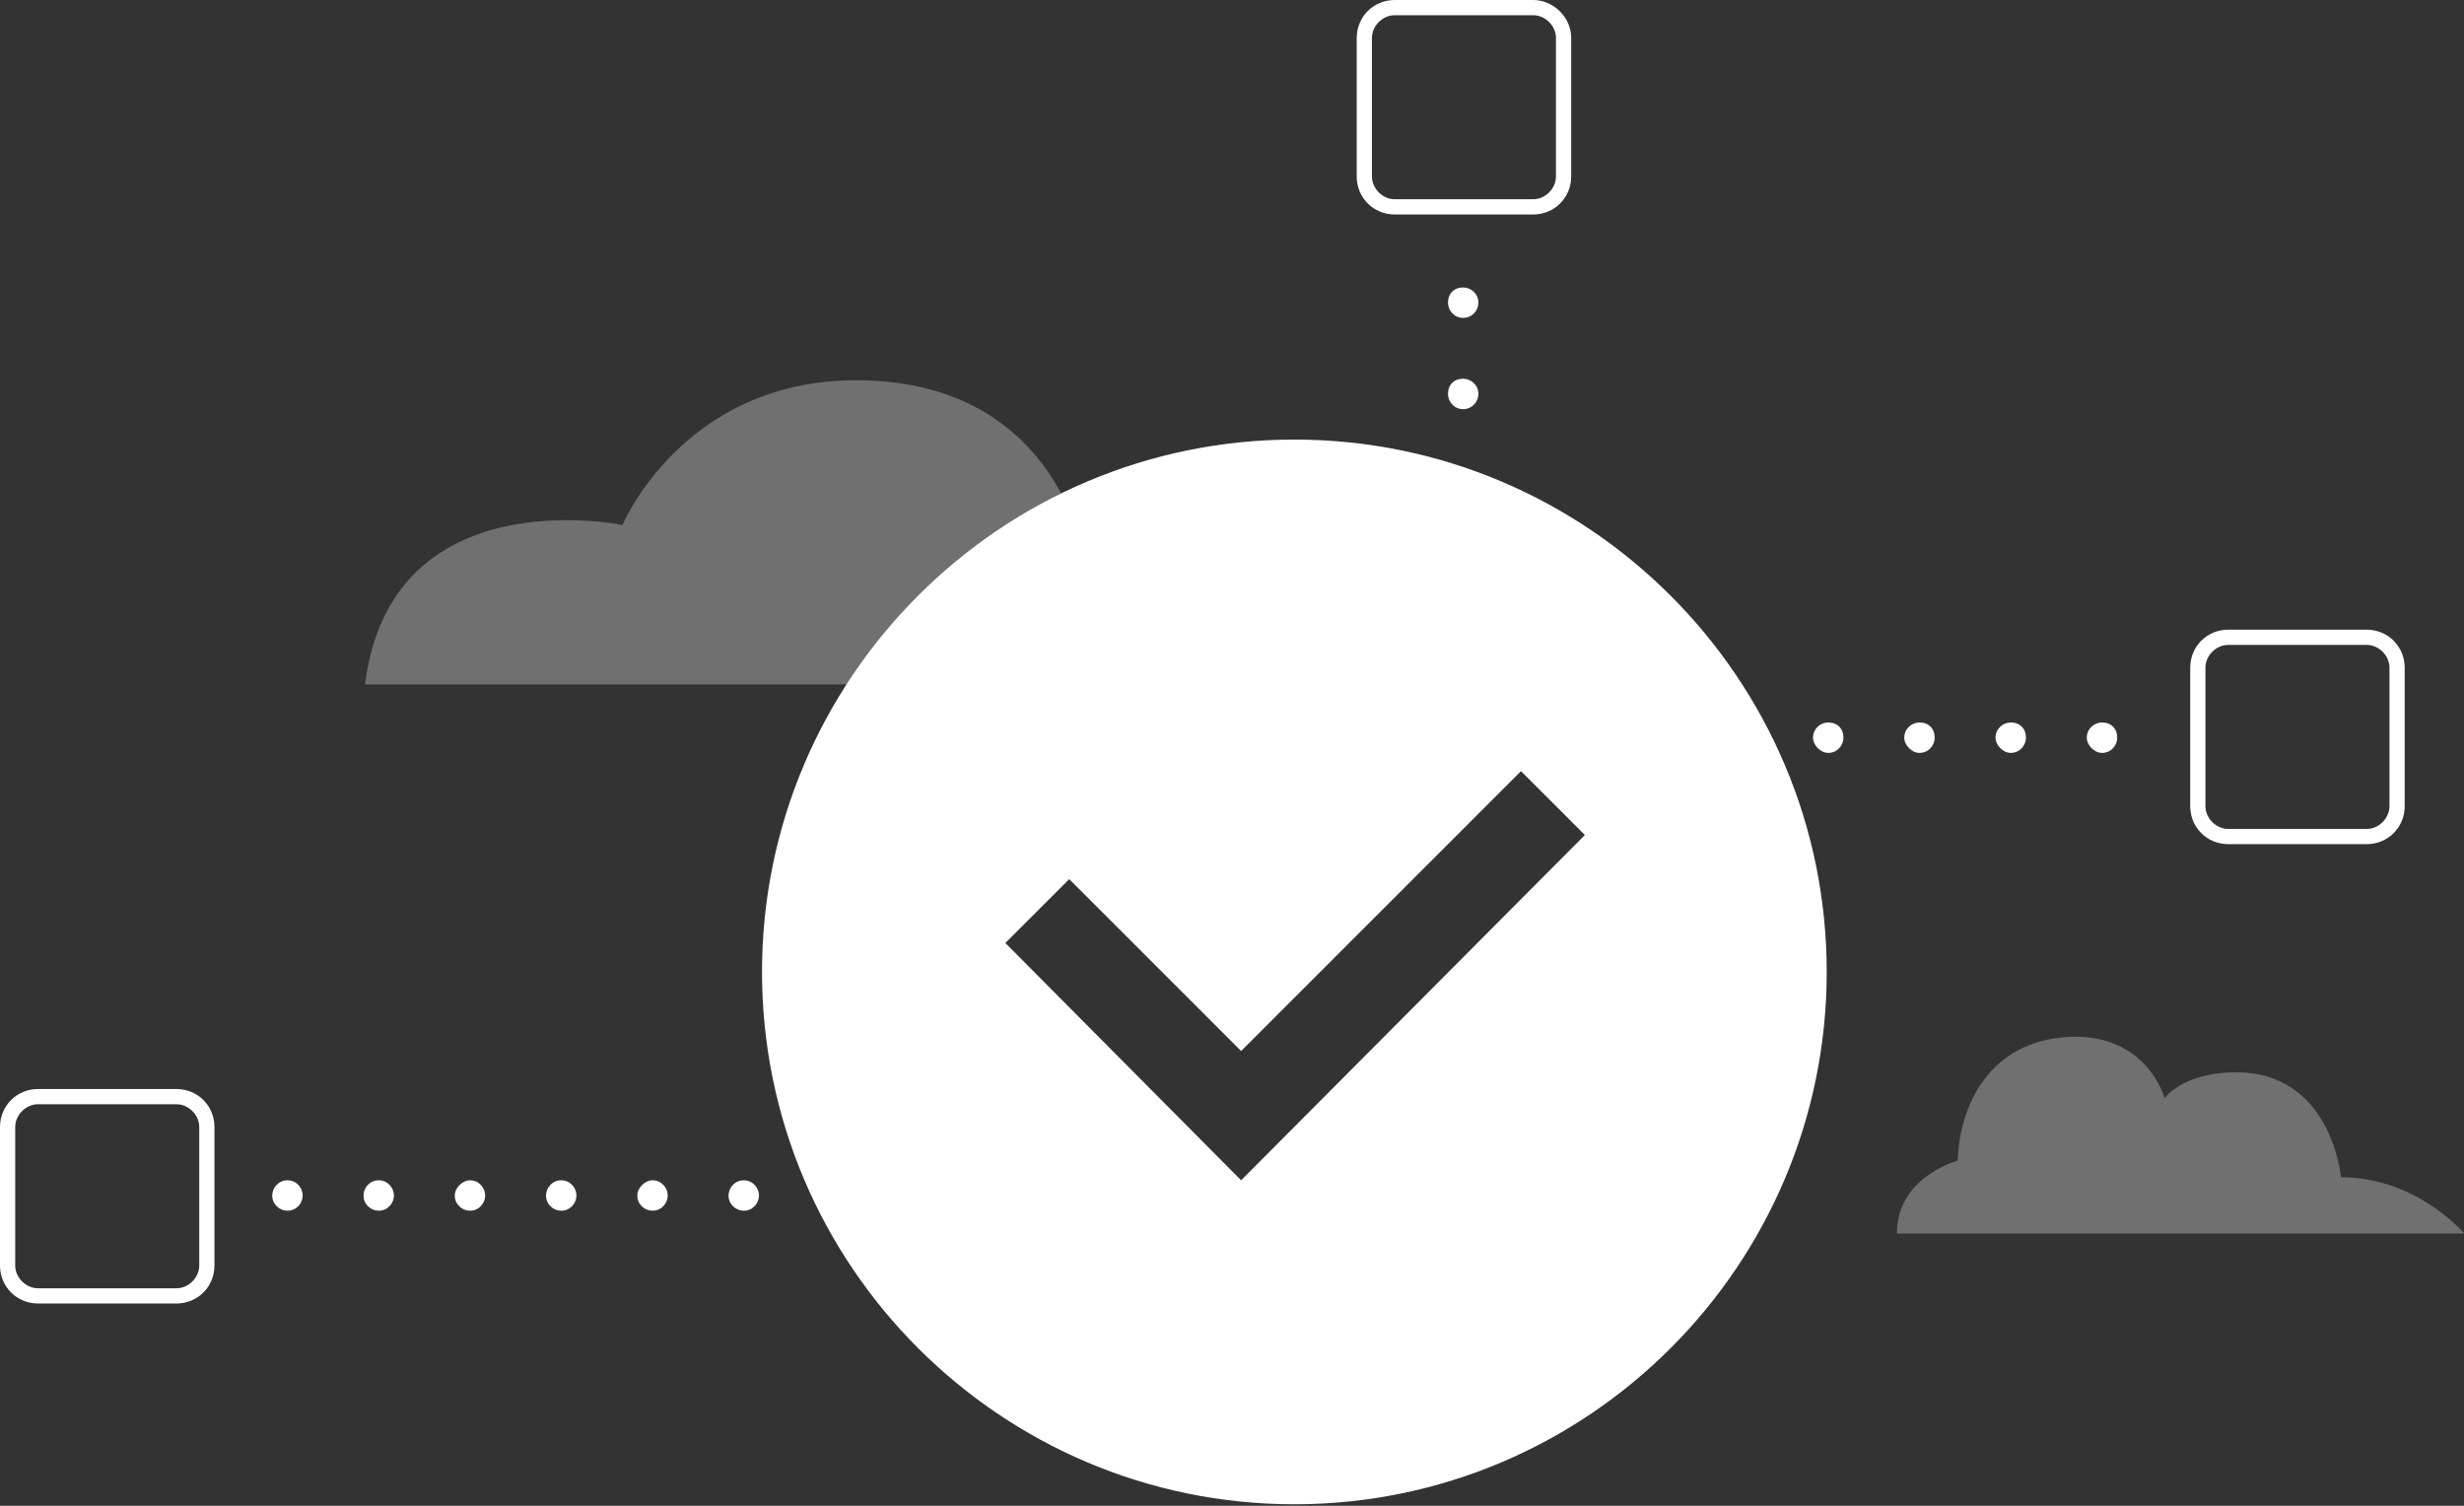
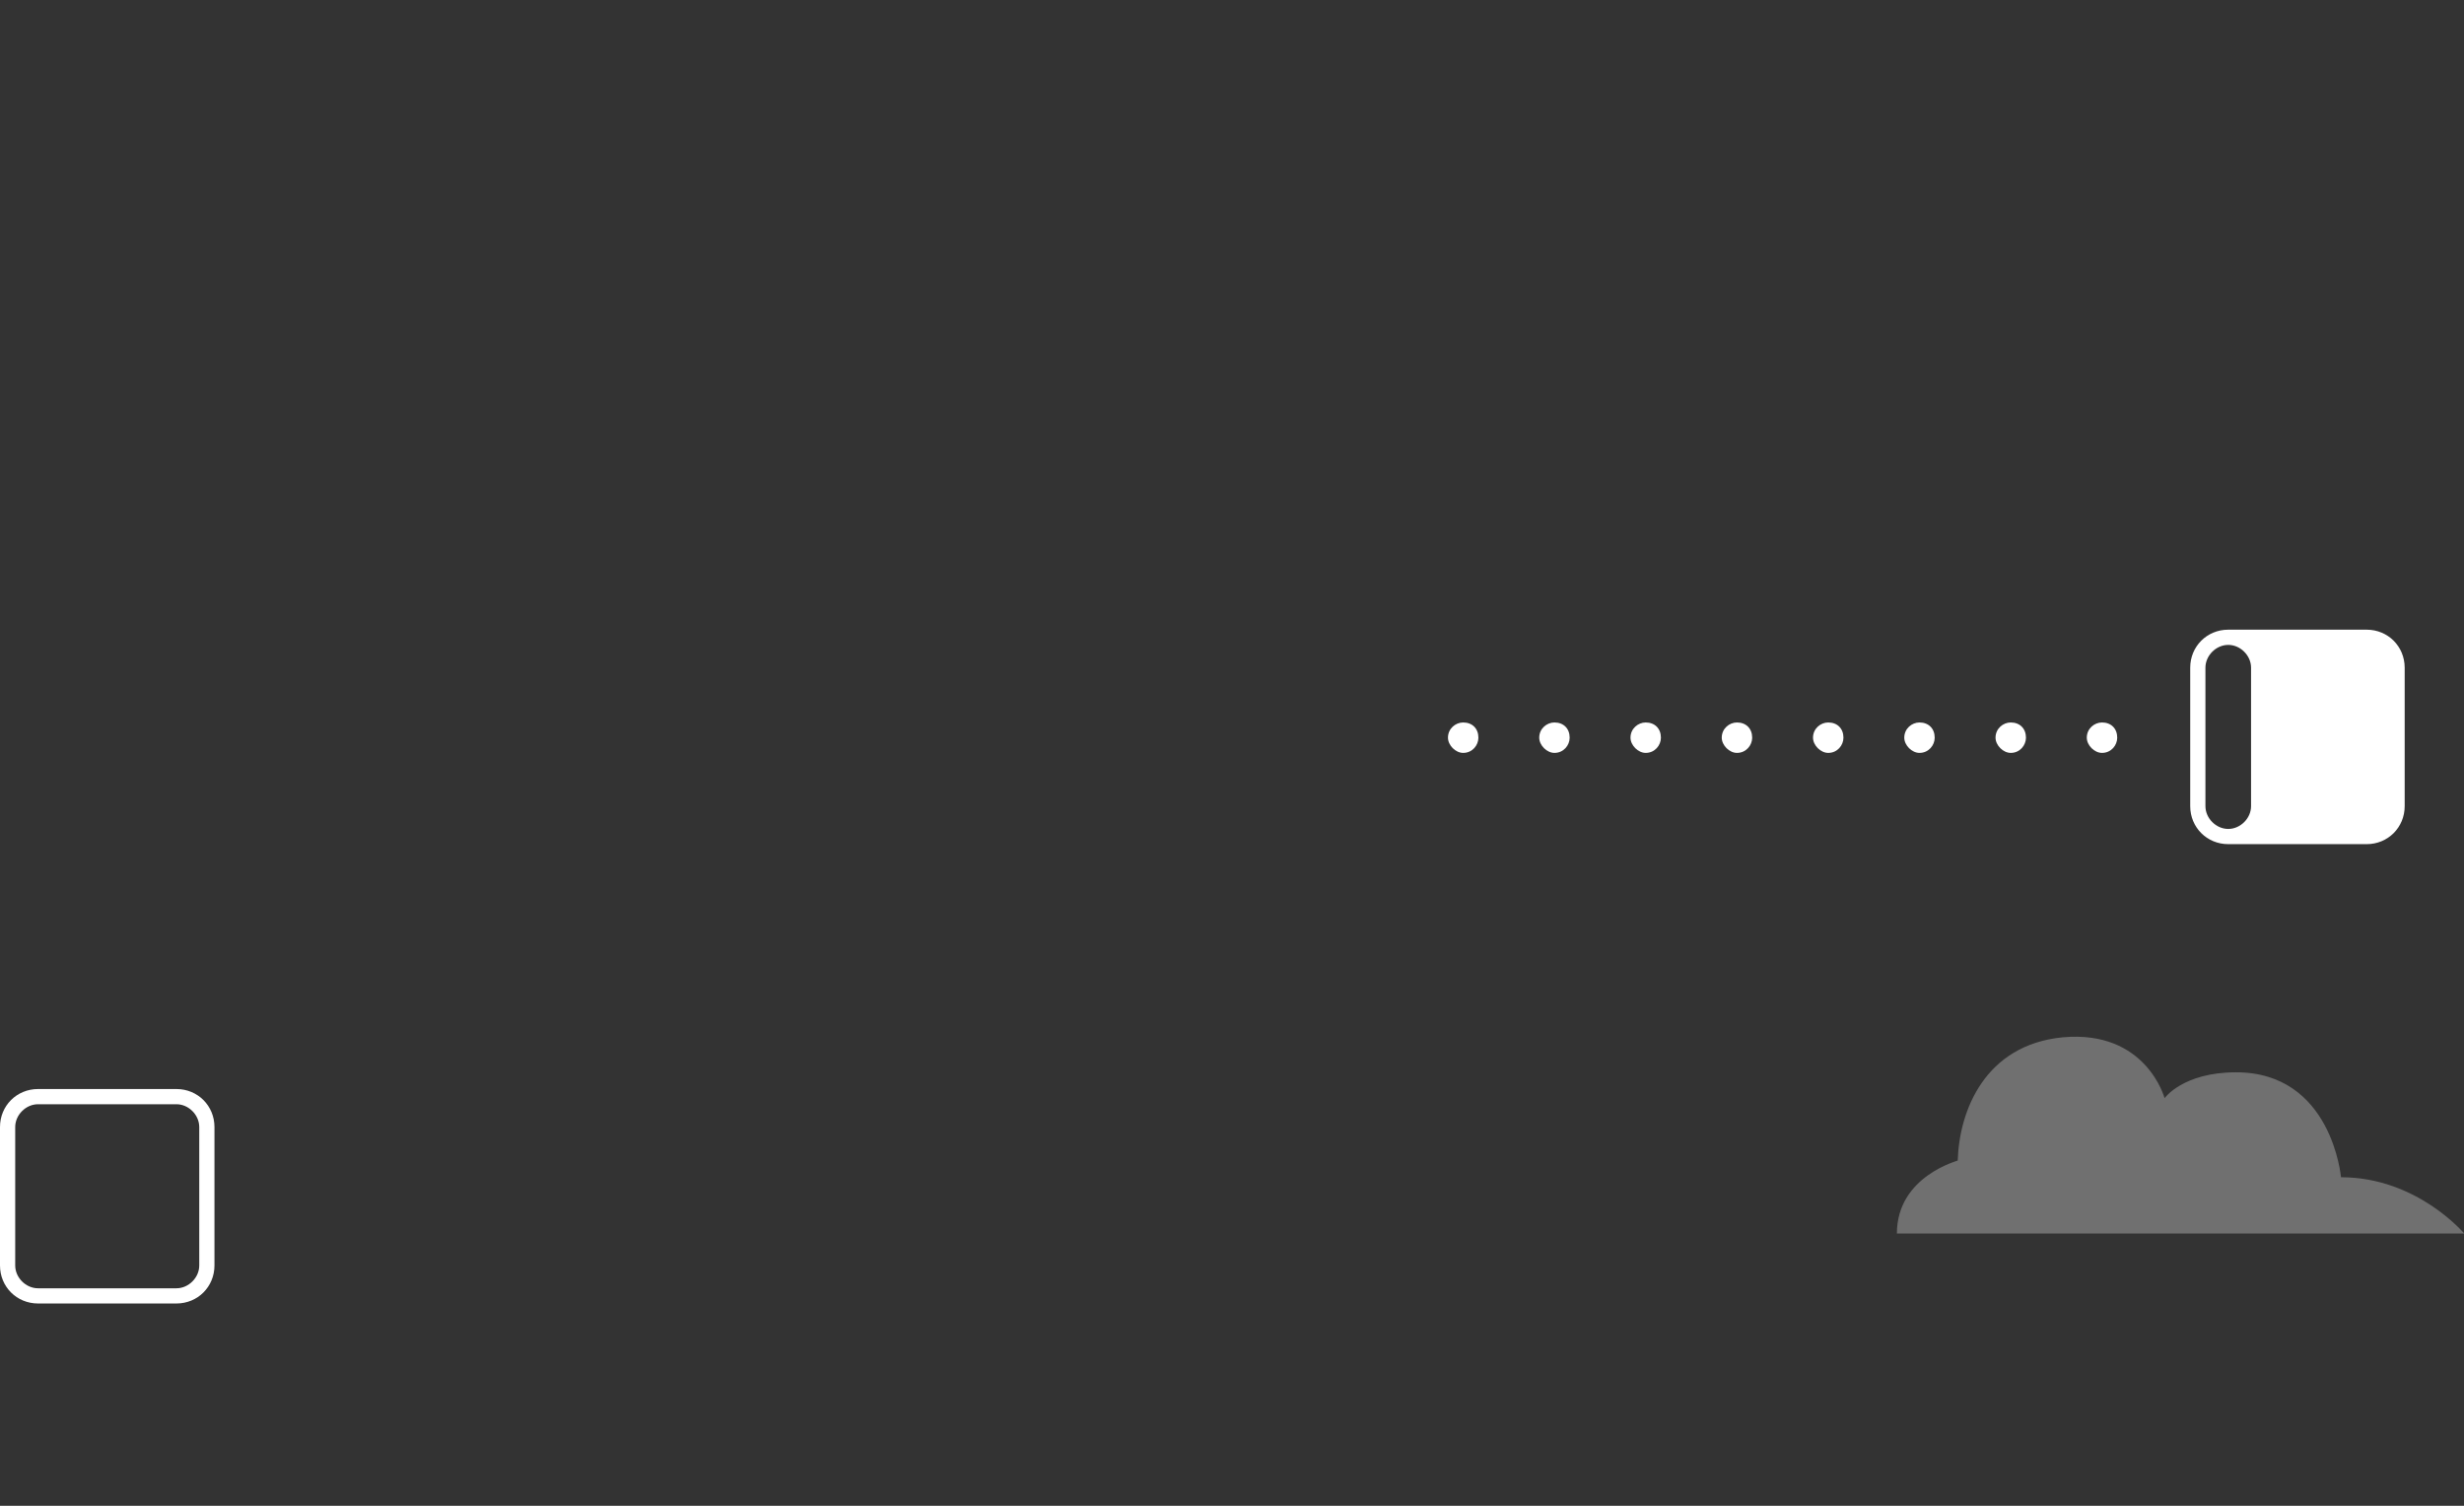
<svg xmlns="http://www.w3.org/2000/svg" viewBox="0 0 162 99" fill-rule="evenodd" clip-rule="evenodd" stroke-linejoin="round" stroke-miterlimit="1.414">
  <rect x="0" y="0" width="162" height="99" fill="#333333" stroke="none" />
  <path d="M124.714 81.1h37.3s-3.1-3.7-8.1-3.7c0 0-.6-6.9-6.9-6.9-3.5 0-4.7 1.7-4.7 1.7s-1.2-4.5-6.7-4c-5.1.5-6.8 4.8-6.9 8.1.1 0-4 1-4 4.8z" fill="#fff" fill-opacity=".3" fill-rule="nonzero" />
-   <path d="M88 45s-4.978-8.414-16.64-8c0 0-1.564-12-15.076-12-11.377 0-15.36 9.517-15.36 9.517S25.707 31.345 24 45h64z" fill="#fff" fill-opacity=".3" fill-rule="nonzero" />
  <path d="M137.2 48.5c0-.6.5-1 1-1 .6 0 1 .4 1 1 0 .5-.4 1-1 1-.5 0-1-.5-1-1zm-6 0c0-.6.5-1 1-1 .6 0 1 .4 1 1 0 .5-.4 1-1 1-.5 0-1-.5-1-1zm-6 0c0-.6.5-1 1-1 .6 0 1 .4 1 1 0 .5-.4 1-1 1-.5 0-1-.5-1-1zm-6 0c0-.6.5-1 1-1 .6 0 1 .4 1 1 0 .5-.4 1-1 1-.5 0-1-.5-1-1zm-6 0c0-.6.5-1 1-1 .6 0 1 .4 1 1 0 .5-.4 1-1 1-.5 0-1-.5-1-1zm-6 0c0-.6.5-1 1-1 .6 0 1 .4 1 1 0 .5-.4 1-1 1-.5 0-1-.5-1-1zm-6 0c0-.6.5-1 1-1 .6 0 1 .4 1 1 0 .5-.4 1-1 1-.5 0-1-.5-1-1zm-6 0c0-.6.5-1 1-1 .6 0 1 .4 1 1 0 .5-.4 1-1 1-.5 0-1-.5-1-1z" fill="#fff" fill-rule="nonzero" />
-   <path d="M155.6 55.5h-9.1c-1.4 0-2.5-1.1-2.5-2.5v-9.1c0-1.4 1.1-2.5 2.5-2.5h9.1c1.4 0 2.5 1.1 2.5 2.5V53c0 1.4-1.1 2.5-2.5 2.5zm-9.1-13.1c-.8 0-1.5.7-1.5 1.5V53c0 .8.7 1.5 1.5 1.5h9.1c.8 0 1.5-.7 1.5-1.5v-9.1c0-.8-.7-1.5-1.5-1.5h-9.1z" fill="#fff" fill-rule="nonzero" />
-   <path d="M96.2 20.9c-.6 0-1-.5-1-1 0-.6.4-1 1-1 .5 0 1 .4 1 1 0 .5-.4 1-1 1zm0 6c-.6 0-1-.5-1-1 0-.6.4-1 1-1 .5 0 1 .4 1 1 0 .5-.4 1-1 1zm0 6c-.6 0-1-.5-1-1 0-.6.4-1 1-1 .5 0 1 .4 1 1 0 .5-.4 1-1 1zm0 6c-.6 0-1-.5-1-1 0-.6.4-1 1-1 .5 0 1 .4 1 1 0 .5-.4 1-1 1zm0 6c-.6 0-1-.5-1-1 0-.6.4-1 1-1 .5 0 1 .4 1 1 0 .5-.4 1-1 1zm0 6c-.6 0-1-.5-1-1 0-.6.4-1 1-1 .5 0 1 .4 1 1 0 .5-.4 1-1 1z" fill="#fff" fill-rule="nonzero" />
-   <path d="M103.3 2.5v9.1c0 1.4-1.1 2.5-2.5 2.5h-9.1c-1.4 0-2.5-1.1-2.5-2.5V2.5c0-1.4 1.1-2.5 2.5-2.5h9.1c1.3 0 2.5 1.1 2.5 2.5zm-13.1 9.1c0 .8.7 1.5 1.5 1.5h9.1c.8 0 1.5-.7 1.5-1.5V2.5c0-.8-.7-1.5-1.5-1.5h-9.1c-.8 0-1.5.7-1.5 1.5v9.1z" fill="#fff" fill-rule="nonzero" />
-   <path d="M59.9 78.6c0-.5.5-1 1-1 .6 0 1 .5 1 1s-.4 1-1 1c-.5 0-1-.4-1-1zm-6 0c0-.5.5-1 1-1 .6 0 1 .5 1 1s-.4 1-1 1c-.5 0-1-.4-1-1zm-6 0c0-.5.4-1 1-1s1 .5 1 1-.4 1-1 1c-.5 0-1-.4-1-1zm-6 0c0-.5.5-1 1-1 .6 0 1 .5 1 1s-.4 1-1 1c-.5 0-1-.4-1-1zm-6 0c0-.5.4-1 1-1s1 .5 1 1-.4 1-1 1c-.5 0-1-.4-1-1zm-6 0c0-.5.5-1 1-1 .6 0 1 .5 1 1s-.4 1-1 1c-.5 0-1-.4-1-1zm-6 0c0-.5.4-1 1-1s1 .5 1 1-.4 1-1 1c-.5 0-1-.4-1-1zm-6 0c0-.5.4-1 1-1s1 .5 1 1-.4 1-1 1c-.5 0-1-.4-1-1z" fill="#fff" fill-rule="nonzero" />
+   <path d="M155.6 55.5h-9.1c-1.4 0-2.5-1.1-2.5-2.5v-9.1c0-1.4 1.1-2.5 2.5-2.5h9.1c1.4 0 2.5 1.1 2.5 2.5V53c0 1.4-1.1 2.5-2.5 2.5zm-9.1-13.1c-.8 0-1.5.7-1.5 1.5V53c0 .8.7 1.5 1.5 1.5c.8 0 1.5-.7 1.5-1.5v-9.1c0-.8-.7-1.5-1.5-1.5h-9.1z" fill="#fff" fill-rule="nonzero" />
  <path d="M11.6 85.7H2.5c-1.4 0-2.5-1.1-2.5-2.5v-9.1c0-1.4 1.1-2.5 2.5-2.5h9.1c1.4 0 2.5 1.1 2.5 2.5v9.1c0 1.4-1.1 2.5-2.5 2.5zM2.5 72.6c-.8 0-1.5.7-1.5 1.5v9.1c0 .8.7 1.5 1.5 1.5h9.1c.8 0 1.5-.7 1.5-1.5v-9.1c0-.8-.7-1.5-1.5-1.5H2.5z" fill="#fff" fill-rule="nonzero" />
-   <path d="M85.1 28.9c-19.3 0-35 15.7-35 35s15.7 35 35 35 35-15.7 35-35-15.7-35-35-35zm-3.5 48.7L66.1 62l4.2-4.2 11.3 11.3L100 50.7l4.2 4.2-22.6 22.7z" fill="#fff" fill-rule="nonzero" />
</svg>